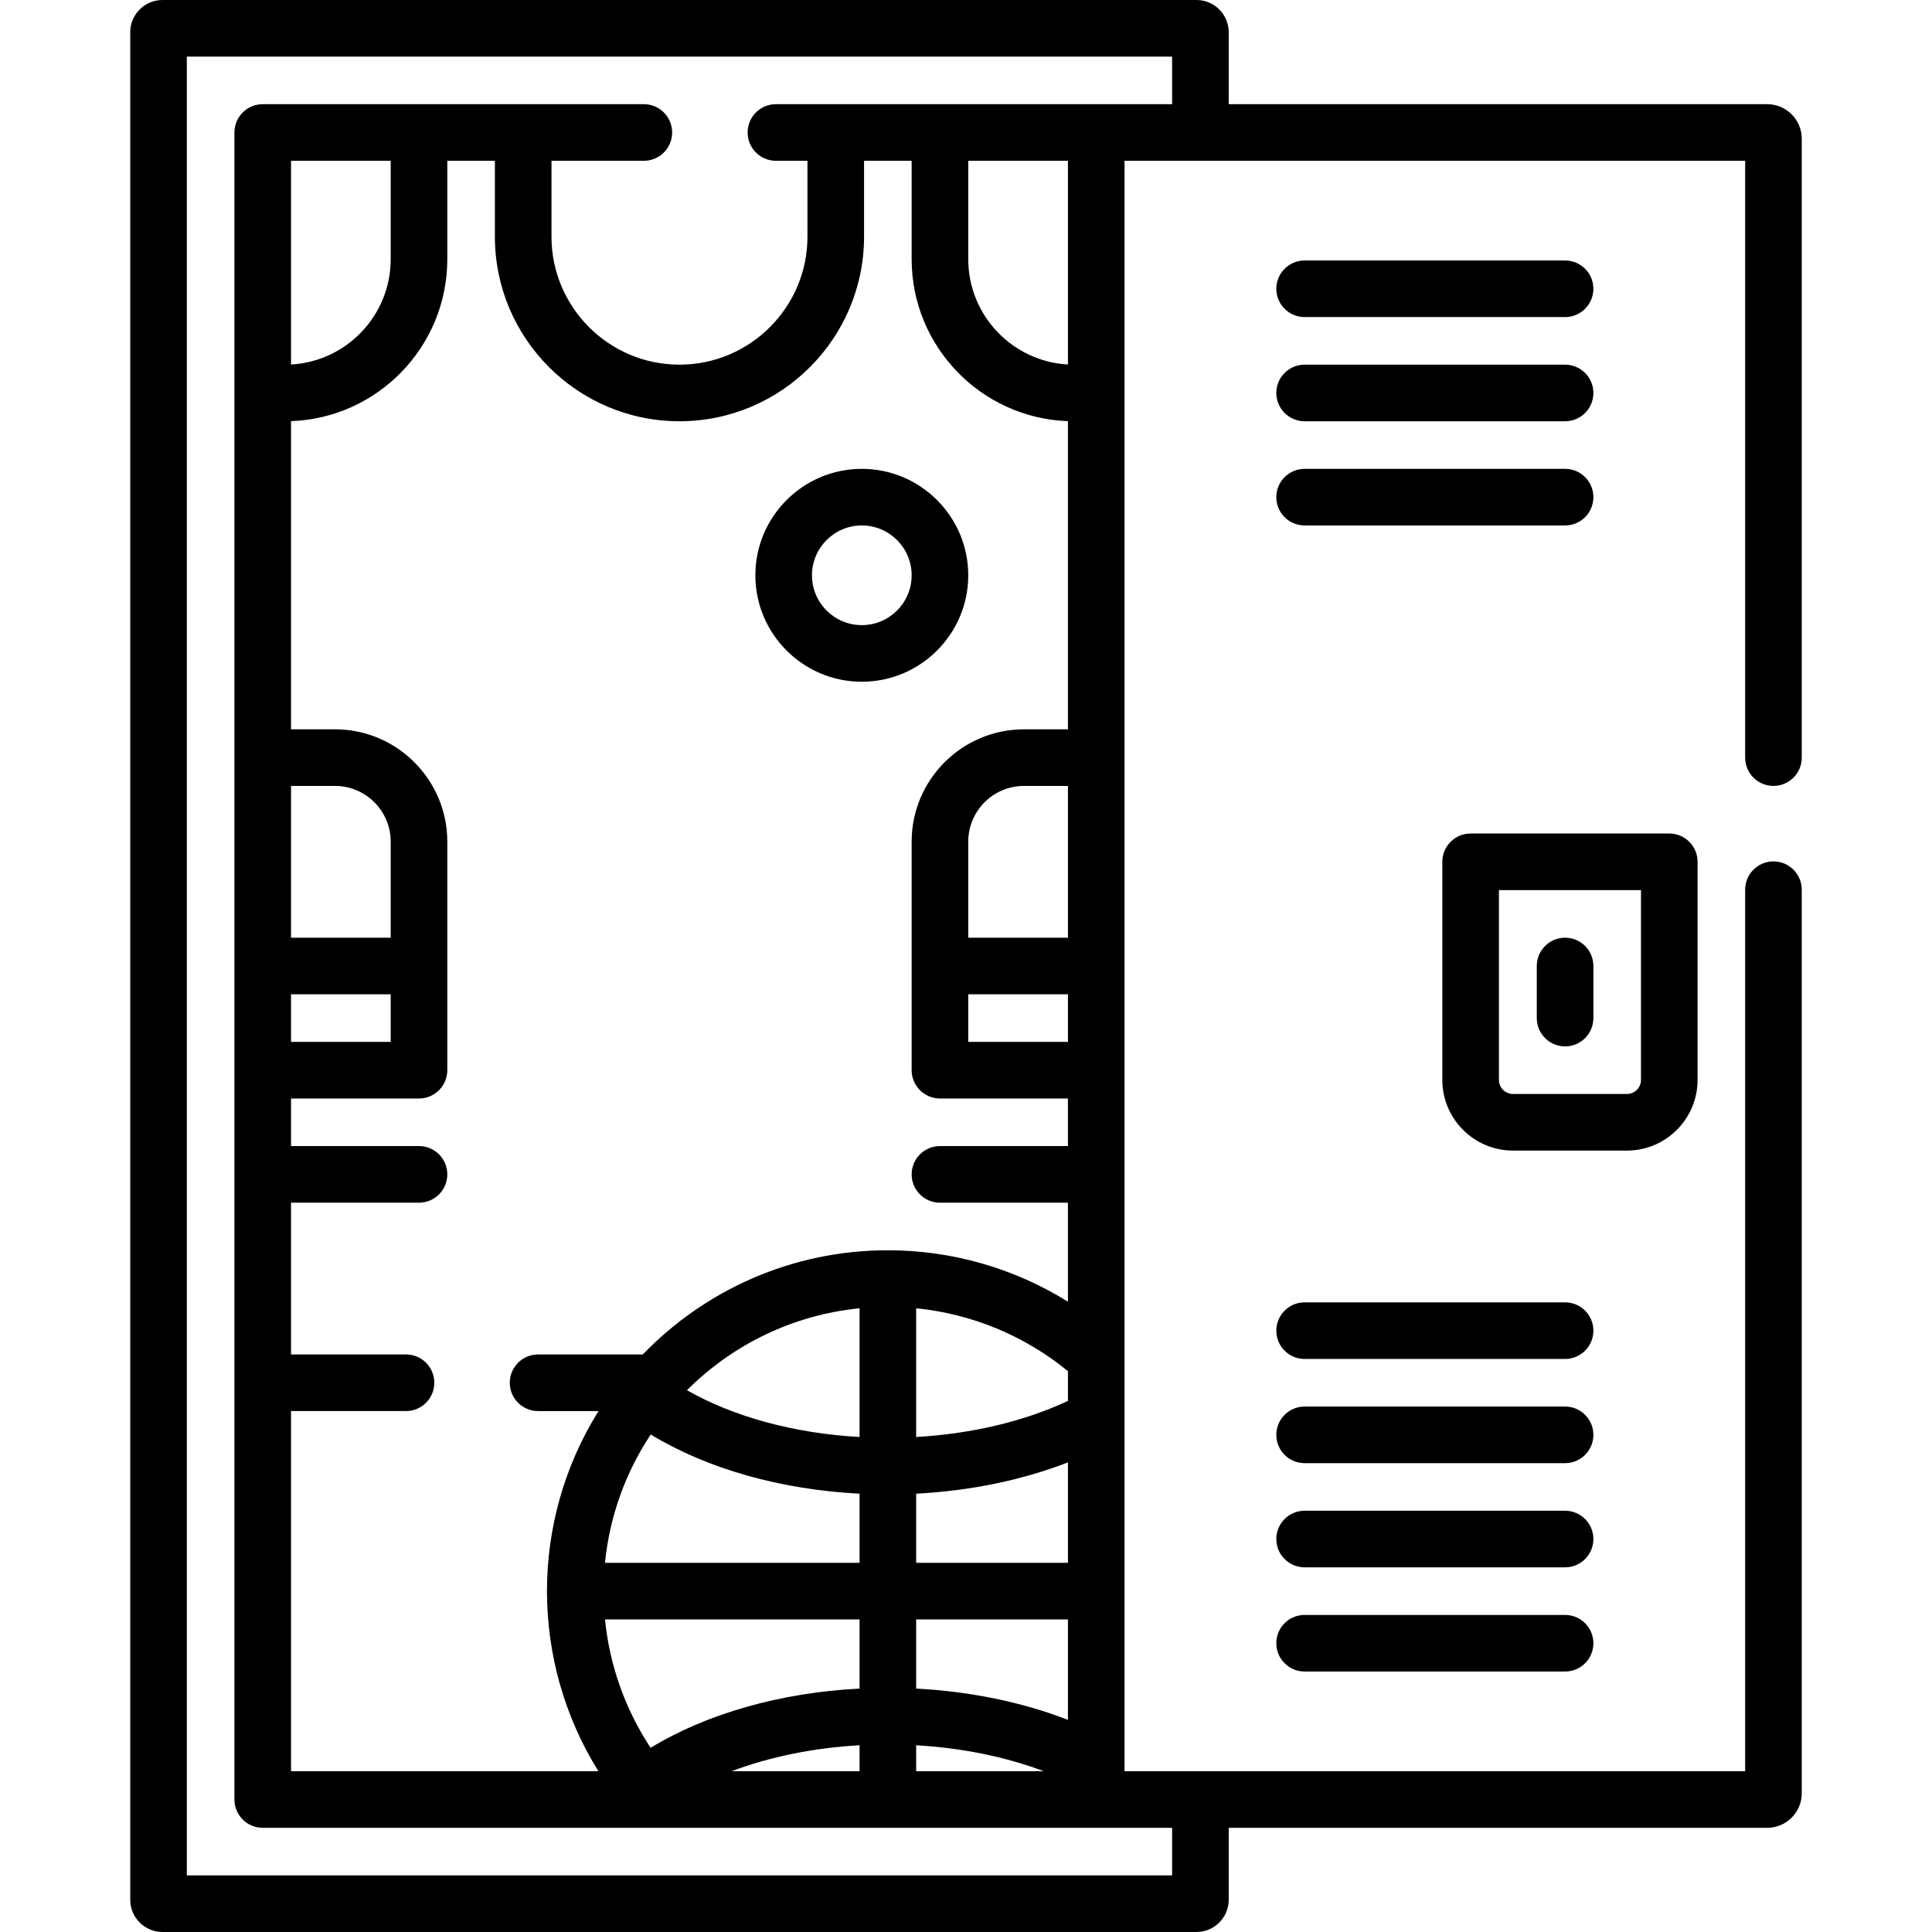
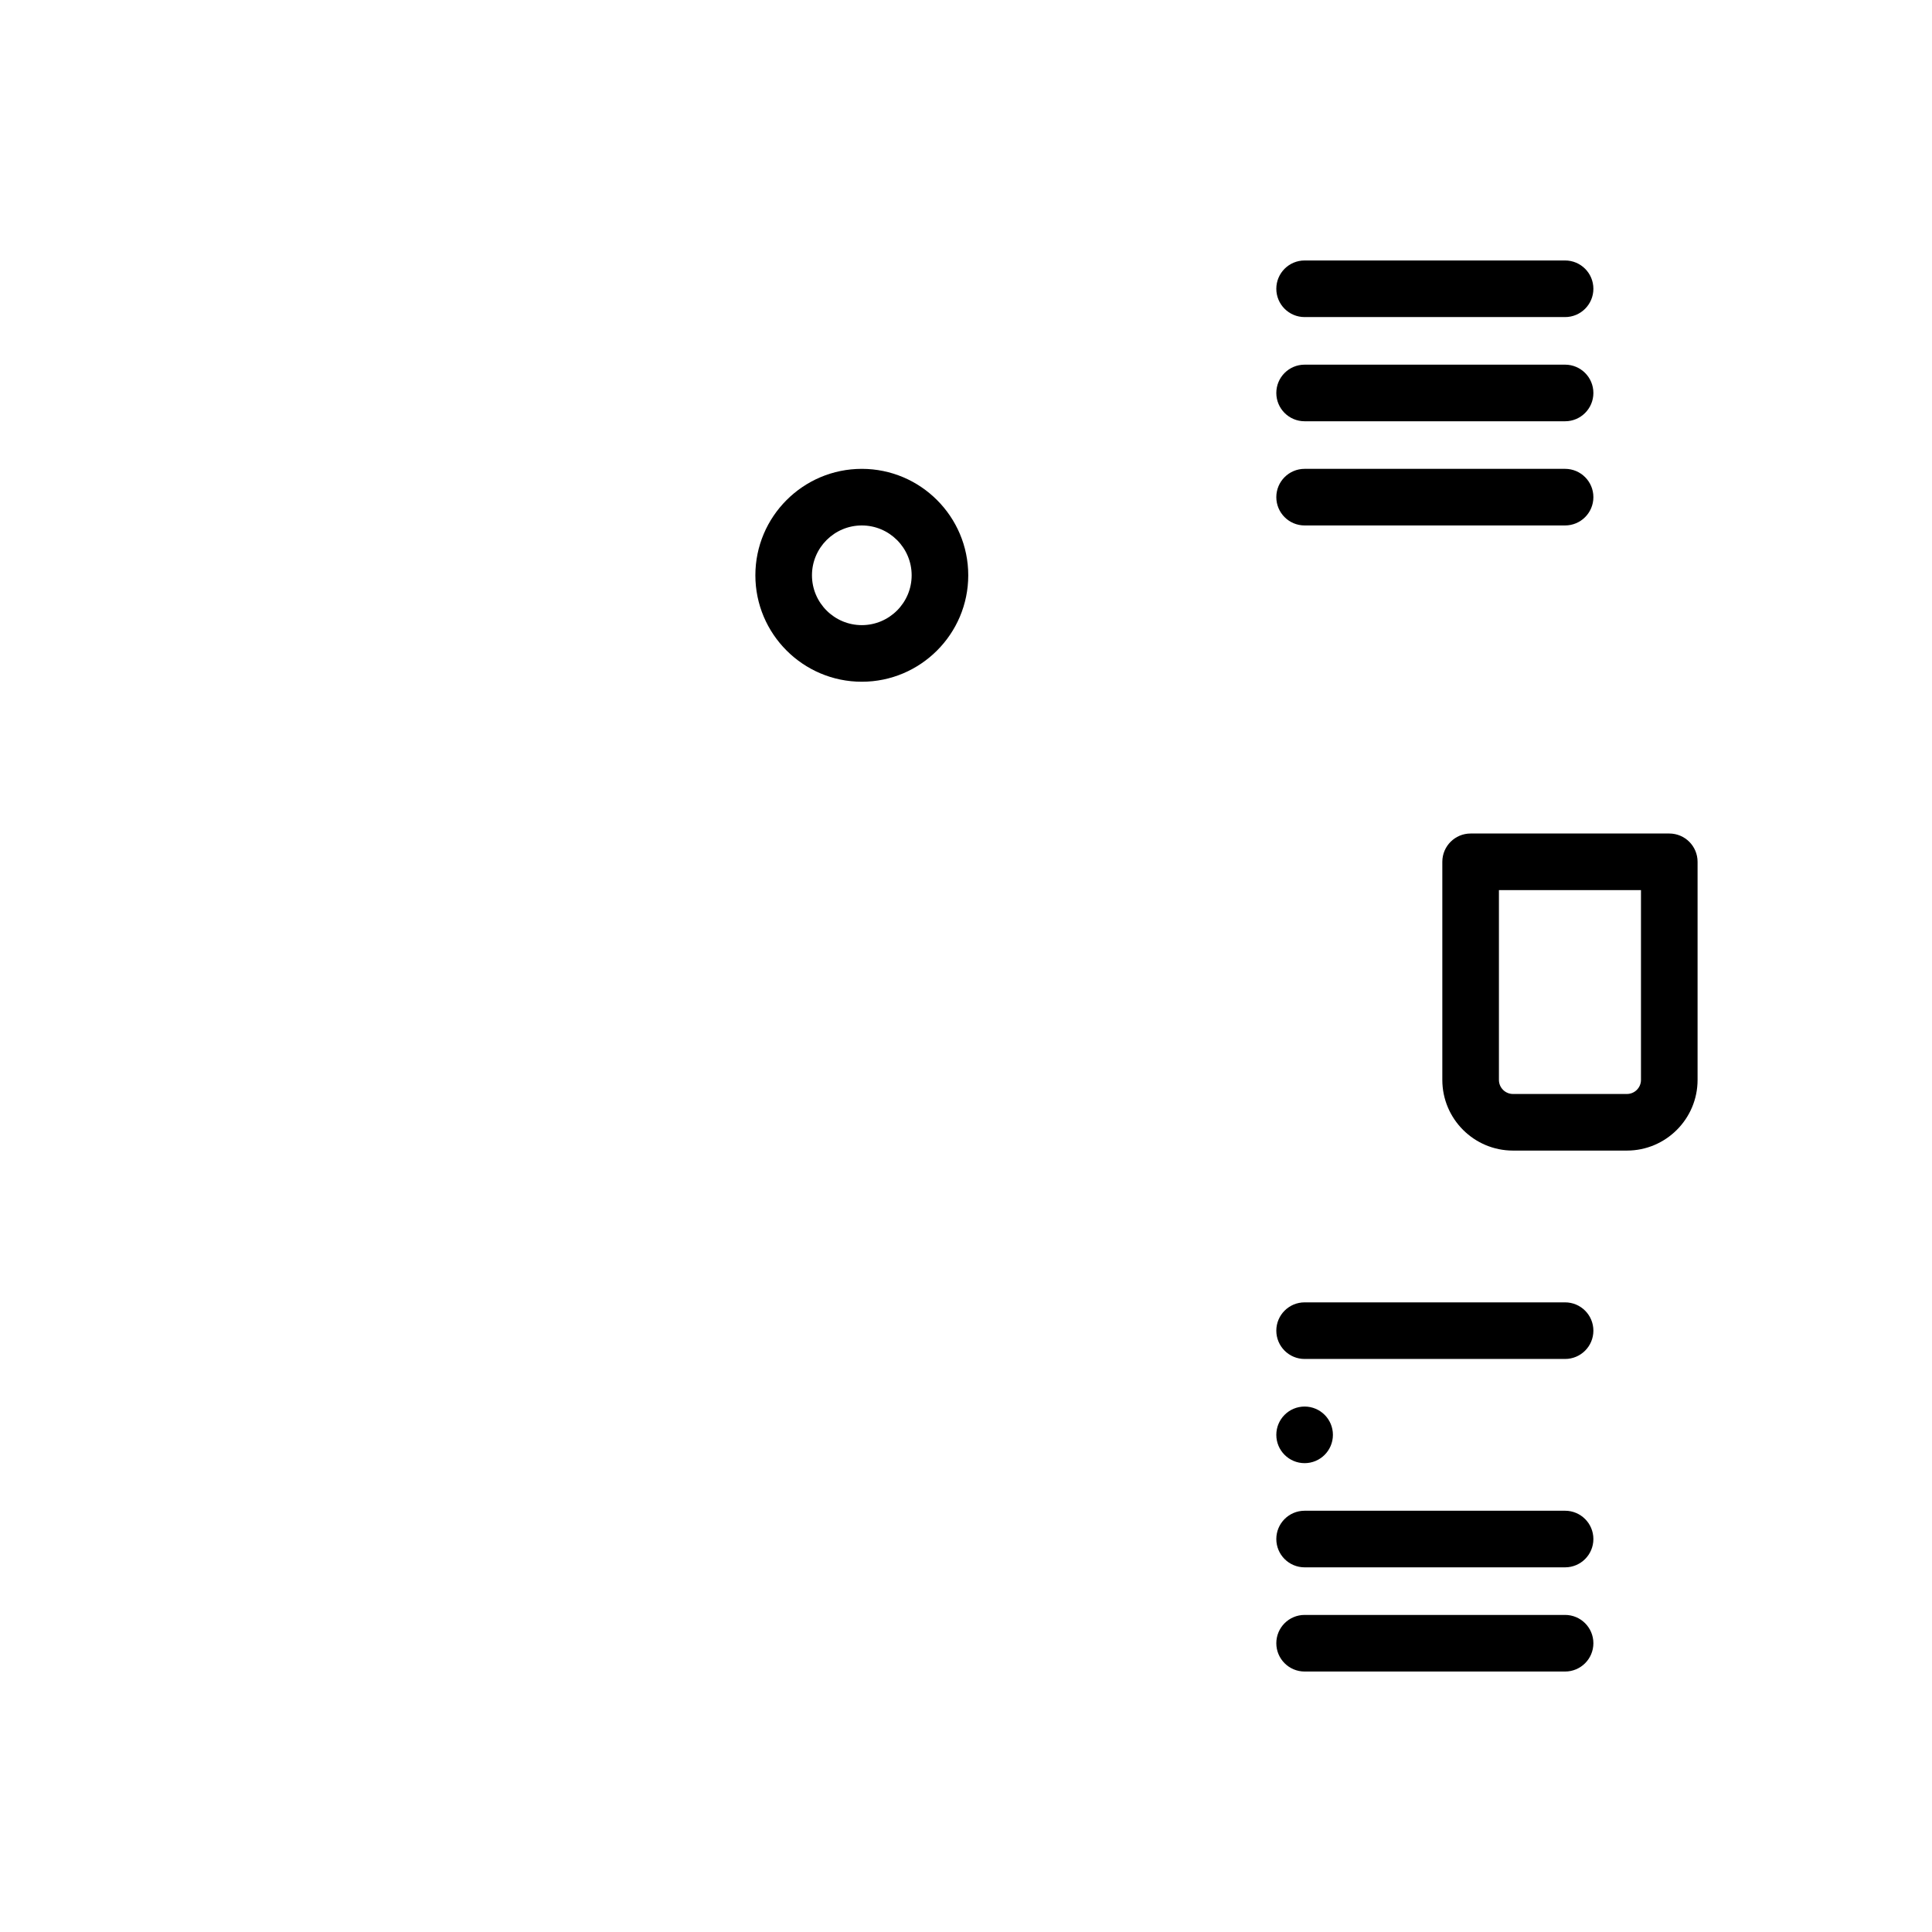
<svg xmlns="http://www.w3.org/2000/svg" version="1.1" width="512" height="512" x="0" y="0" viewBox="0 0 512 512" style="enable-background:new 0 0 512 512" xml:space="preserve" class="">
  <g>
    <g>
-       <path d="m469.986 208.277c4.143 0 7.5-3.358 7.5-7.5v-164.019c0-5.043-4.104-9.147-9.146-9.147h-142.715v-19.069c0-4.71-3.832-8.542-8.543-8.542h-274.026c-4.71 0-8.542 3.832-8.542 8.542v494.916c0 4.71 3.832 8.542 8.542 8.542h274.026c4.711 0 8.543-3.832 8.543-8.542v-19.069h142.714c5.043 0 9.146-4.104 9.146-9.147v-239.463c0-4.142-3.357-7.5-7.5-7.5s-7.5 3.358-7.5 7.5v233.61h-164.471c0-91.591 0-343.862 0-426.778h164.472v158.166c0 4.142 3.357 7.5 7.5 7.5zm-159.361 276.112v12.611h-261.111v-482h261.111v12.611h-104.997c-4.143 0-7.5 3.358-7.5 7.5s3.357 7.5 7.5 7.5h8.357v20.111c0 18.702-15.215 33.917-33.916 33.917-18.702 0-33.917-15.215-33.917-33.917v-20.111h24.474c4.143 0 7.5-3.358 7.5-7.5s-3.357-7.5-7.5-7.5h-101.001c-4.143 0-7.5 3.358-7.5 7.5v441.778c0 4.142 3.357 7.5 7.5 7.5zm-116.736-15c10.105-3.818 21.679-6.188 33.902-6.878v6.878zm-116.764-205.889h26.416v12.611h-26.416zm26.417-15h-26.417v-40.222h11.649c8.143 0 14.767 6.625 14.767 14.768v25.454zm-26.417 125.444h30.47c4.143 0 7.5-3.358 7.5-7.5s-3.357-7.5-7.5-7.5h-30.47v-40.222h33.916c4.143 0 7.5-3.358 7.5-7.5s-3.357-7.5-7.5-7.5h-33.916v-12.611h33.916c4.143 0 7.5-3.358 7.5-7.5v-60.566c0-16.414-13.354-29.768-29.767-29.768h-11.649v-81.666c22.976-.812 41.416-19.756 41.416-42.927v-26.073h12.611v20.111c0 26.973 21.944 48.917 48.917 48.917s48.916-21.944 48.916-48.917v-20.111h12.611v26.074c0 23.17 18.441 42.115 41.417 42.927v81.666h-11.649c-16.414 0-29.768 13.354-29.768 29.768v60.566c0 4.142 3.357 7.5 7.5 7.5h33.917v12.611h-33.917c-4.143 0-7.5 3.358-7.5 7.5s3.357 7.5 7.5 7.5h33.917v26.237c-14.228-8.86-30.72-13.626-47.723-13.626-25.47 0-48.511 10.596-64.948 27.611h-27.747c-4.143 0-7.5 3.358-7.5 7.5s3.357 7.5 7.5 7.5h16.024c-18.359 29.39-18.069 66.488-.036 95.445h-81.458zm0-277.347v-53.986h26.416v26.074c.001 14.898-11.714 27.111-26.416 27.912zm205.889-53.986v53.986c-14.702-.801-26.417-13.014-26.417-27.912v-26.074zm0 205.889h-26.417v-25.455c0-8.143 6.625-14.768 14.768-14.768h11.649zm0 27.611h-26.417v-12.611h26.417zm-122.683 153.056h67.46v18.325c-20.923 1.073-40.44 6.614-55.365 15.695-6.727-10.174-10.882-21.836-12.095-34.02zm122.683-65.792v7.878c-11.566 5.415-25.504 8.725-40.223 9.567v-34.113c14.742 1.467 28.721 7.242 40.223 16.668zm-55.222 17.448c-17.33-.979-33.353-5.334-45.74-12.404 11.978-11.977 27.96-19.949 45.74-21.715zm-55.341-.662c14.923 9.073 34.429 14.608 55.341 15.681v18.325h-67.462c1.238-12.474 5.532-24.063 12.121-34.006zm70.341 49.006h40.223v26.618c-12.097-4.698-25.889-7.55-40.223-8.29zm0-15v-18.328c14.333-.741 28.125-3.593 40.223-8.291v26.618h-40.223zm0 48.348c12.096.692 23.665 3.05 33.823 6.874h-33.823z" fill="#000000" data-original="#000000" class="" />
      <path d="m345.736 84.028h69.028c4.143 0 7.5-3.358 7.5-7.5s-3.357-7.5-7.5-7.5h-69.028c-4.143 0-7.5 3.358-7.5 7.5s3.357 7.5 7.5 7.5z" fill="#000000" data-original="#000000" class="" />
      <path d="m345.736 111.639h69.028c4.143 0 7.5-3.358 7.5-7.5s-3.357-7.5-7.5-7.5h-69.028c-4.143 0-7.5 3.358-7.5 7.5s3.357 7.5 7.5 7.5z" fill="#000000" data-original="#000000" class="" />
      <path d="m345.736 139.25h69.028c4.143 0 7.5-3.358 7.5-7.5s-3.357-7.5-7.5-7.5h-69.028c-4.143 0-7.5 3.358-7.5 7.5s3.357 7.5 7.5 7.5z" fill="#000000" data-original="#000000" class="" />
      <path d="m414.764 345.139h-69.028c-4.143 0-7.5 3.358-7.5 7.5s3.357 7.5 7.5 7.5h69.028c4.143 0 7.5-3.358 7.5-7.5s-3.357-7.5-7.5-7.5z" fill="#000000" data-original="#000000" class="" />
-       <path d="m414.764 372.75h-69.028c-4.143 0-7.5 3.358-7.5 7.5s3.357 7.5 7.5 7.5h69.028c4.143 0 7.5-3.358 7.5-7.5s-3.357-7.5-7.5-7.5z" fill="#000000" data-original="#000000" class="" />
+       <path d="m414.764 372.75h-69.028c-4.143 0-7.5 3.358-7.5 7.5s3.357 7.5 7.5 7.5c4.143 0 7.5-3.358 7.5-7.5s-3.357-7.5-7.5-7.5z" fill="#000000" data-original="#000000" class="" />
      <path d="m414.764 400.361h-69.028c-4.143 0-7.5 3.358-7.5 7.5s3.357 7.5 7.5 7.5h69.028c4.143 0 7.5-3.358 7.5-7.5s-3.357-7.5-7.5-7.5z" fill="#000000" data-original="#000000" class="" />
      <path d="m414.764 427.972h-69.028c-4.143 0-7.5 3.358-7.5 7.5s3.357 7.5 7.5 7.5h69.028c4.143 0 7.5-3.358 7.5-7.5s-3.357-7.5-7.5-7.5z" fill="#000000" data-original="#000000" class="" />
      <path d="m449.875 286.189v-57.8c0-4.142-3.357-7.5-7.5-7.5h-52.645c-4.143 0-7.5 3.358-7.5 7.5v57.8c0 10.327 8.401 18.728 18.728 18.728h30.188c10.328 0 18.729-8.401 18.729-18.728zm-52.644 0v-50.3h37.645v50.3c0 2.056-1.673 3.728-3.729 3.728h-30.188c-2.056 0-3.728-1.672-3.728-3.728z" fill="#000000" data-original="#000000" class="" />
-       <path d="m414.764 248.5c-4.143 0-7.5 3.358-7.5 7.5v13.806c0 4.142 3.357 7.5 7.5 7.5s7.5-3.358 7.5-7.5v-13.806c0-4.142-3.357-7.5-7.5-7.5z" fill="#000000" data-original="#000000" class="" />
      <path d="m228.389 180.667c15.554 0 28.208-12.654 28.208-28.208s-12.654-28.208-28.208-28.208c-15.555 0-28.209 12.654-28.209 28.208s12.654 28.208 28.209 28.208zm0-41.417c7.283 0 13.208 5.925 13.208 13.208s-5.925 13.208-13.208 13.208-13.209-5.925-13.209-13.208 5.926-13.208 13.209-13.208z" fill="#000000" data-original="#000000" class="" />
    </g>
  </g>
</svg>